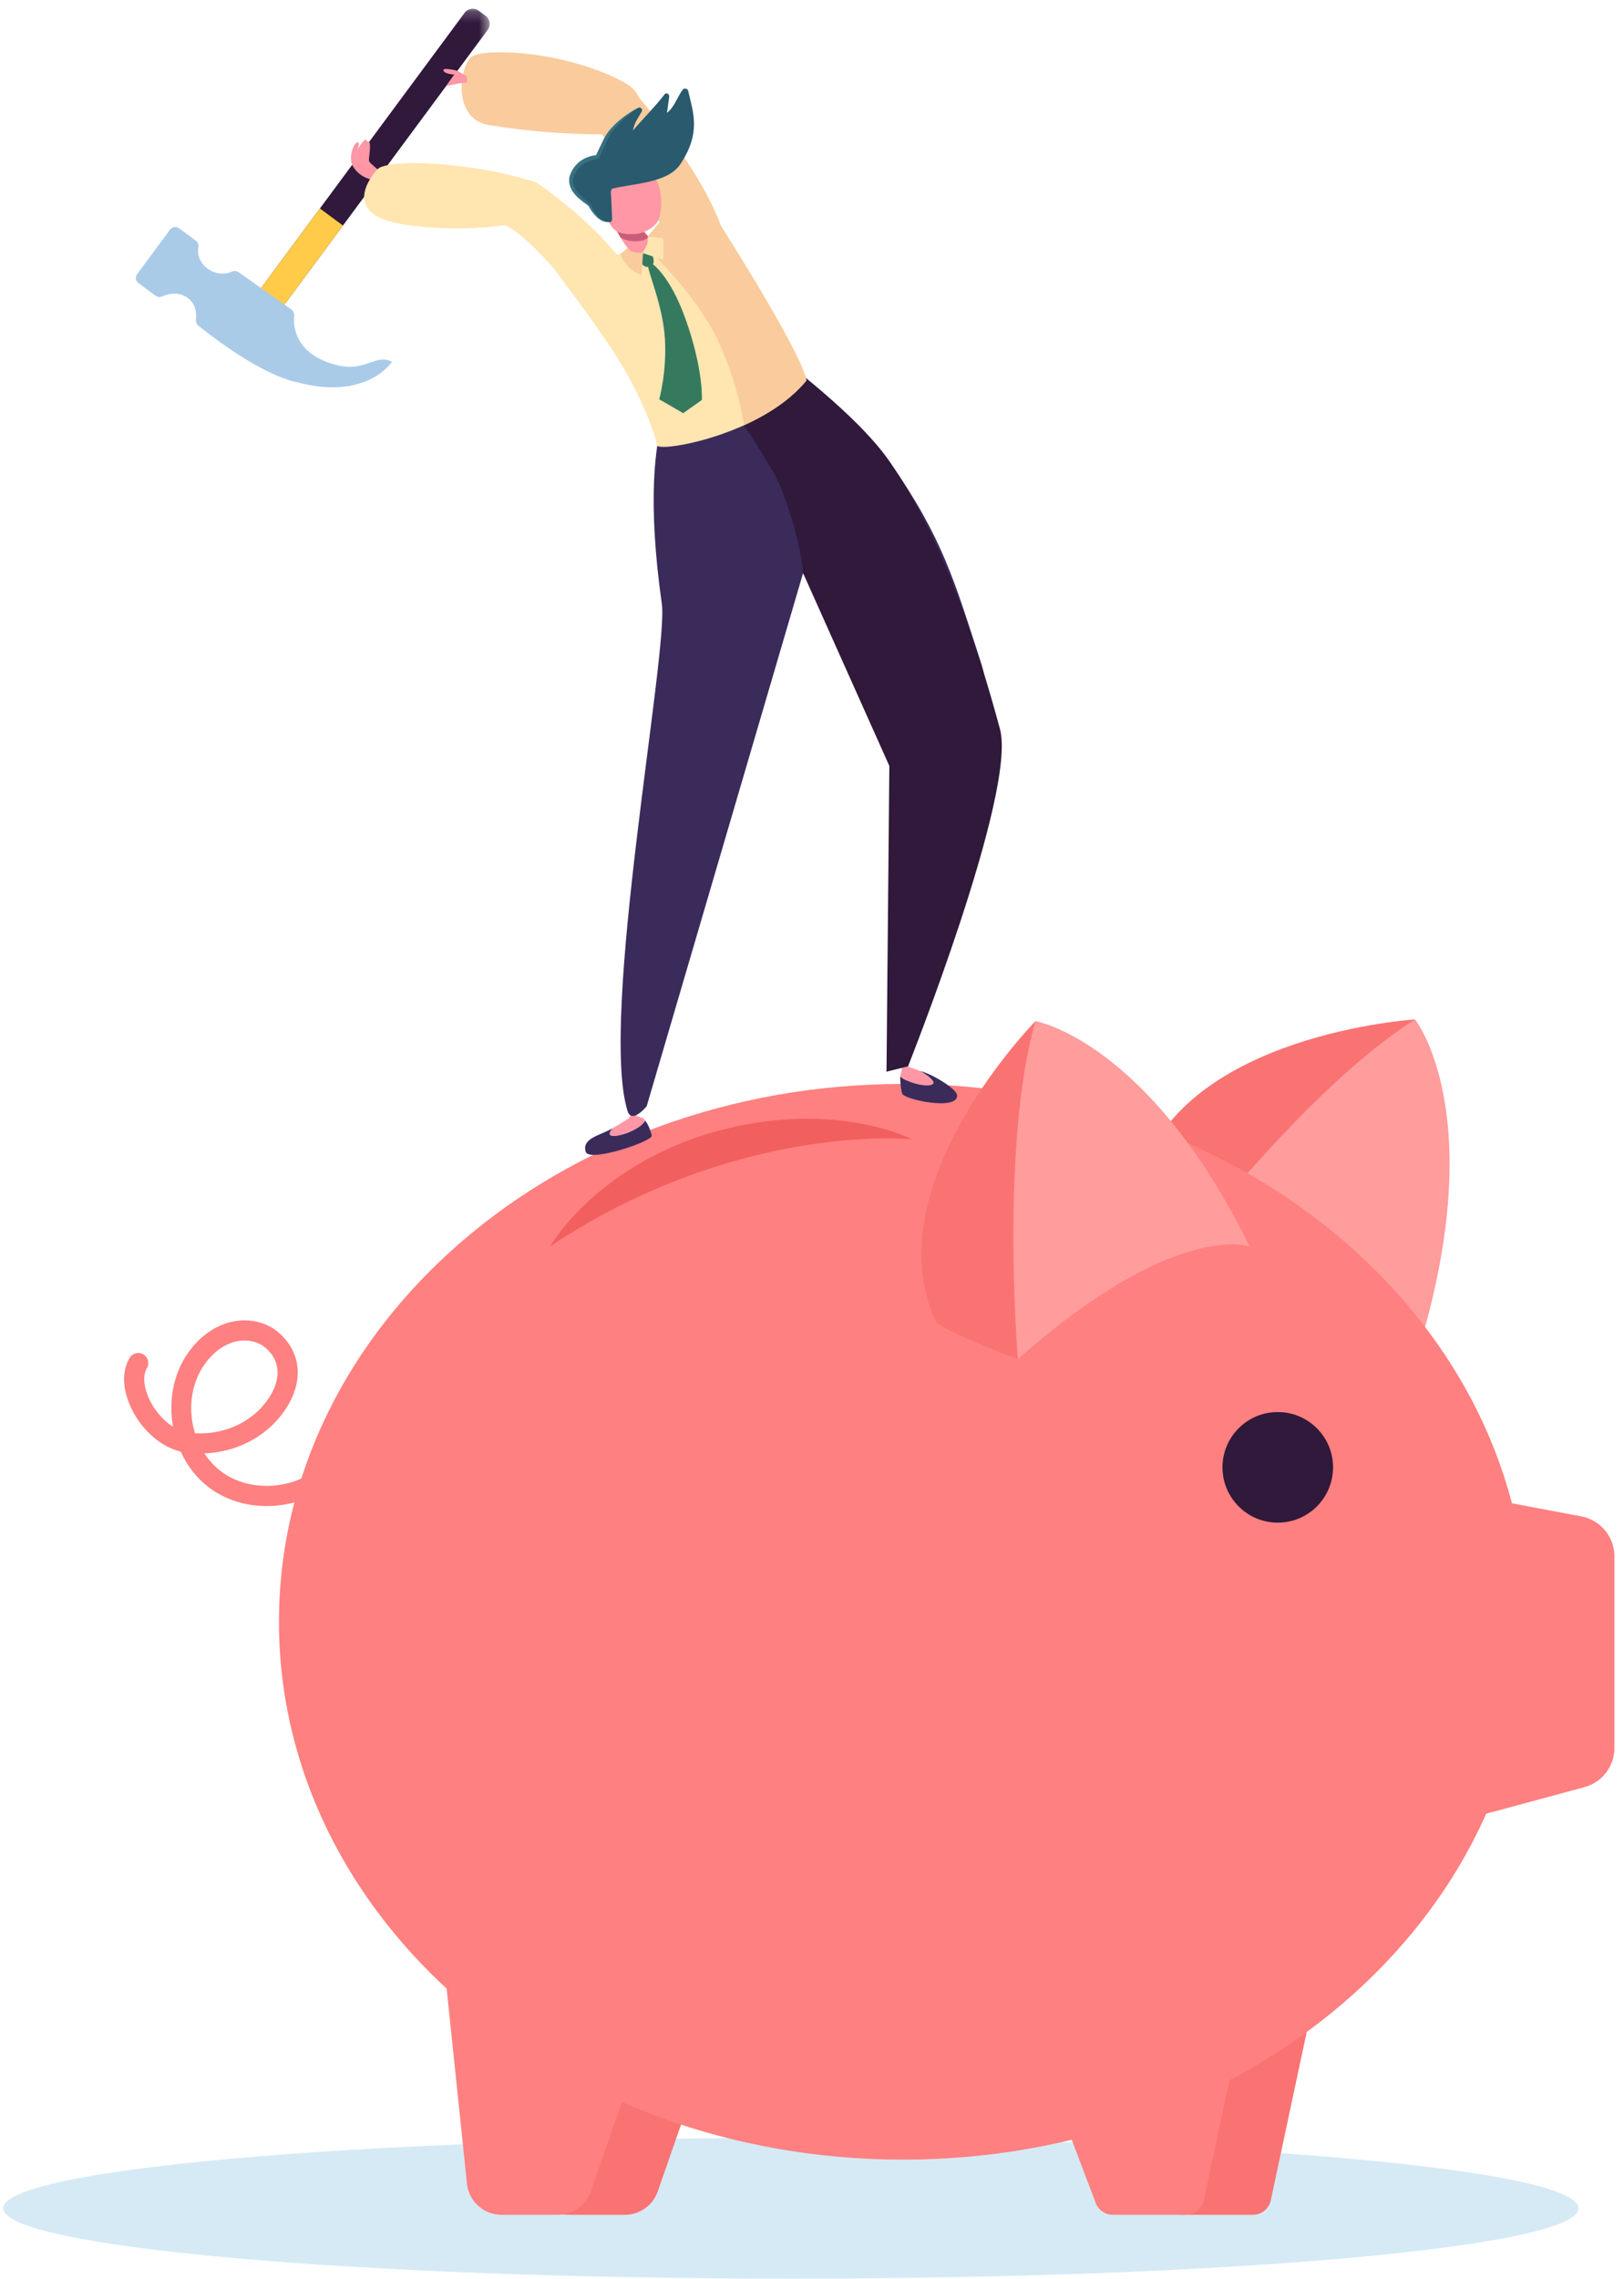
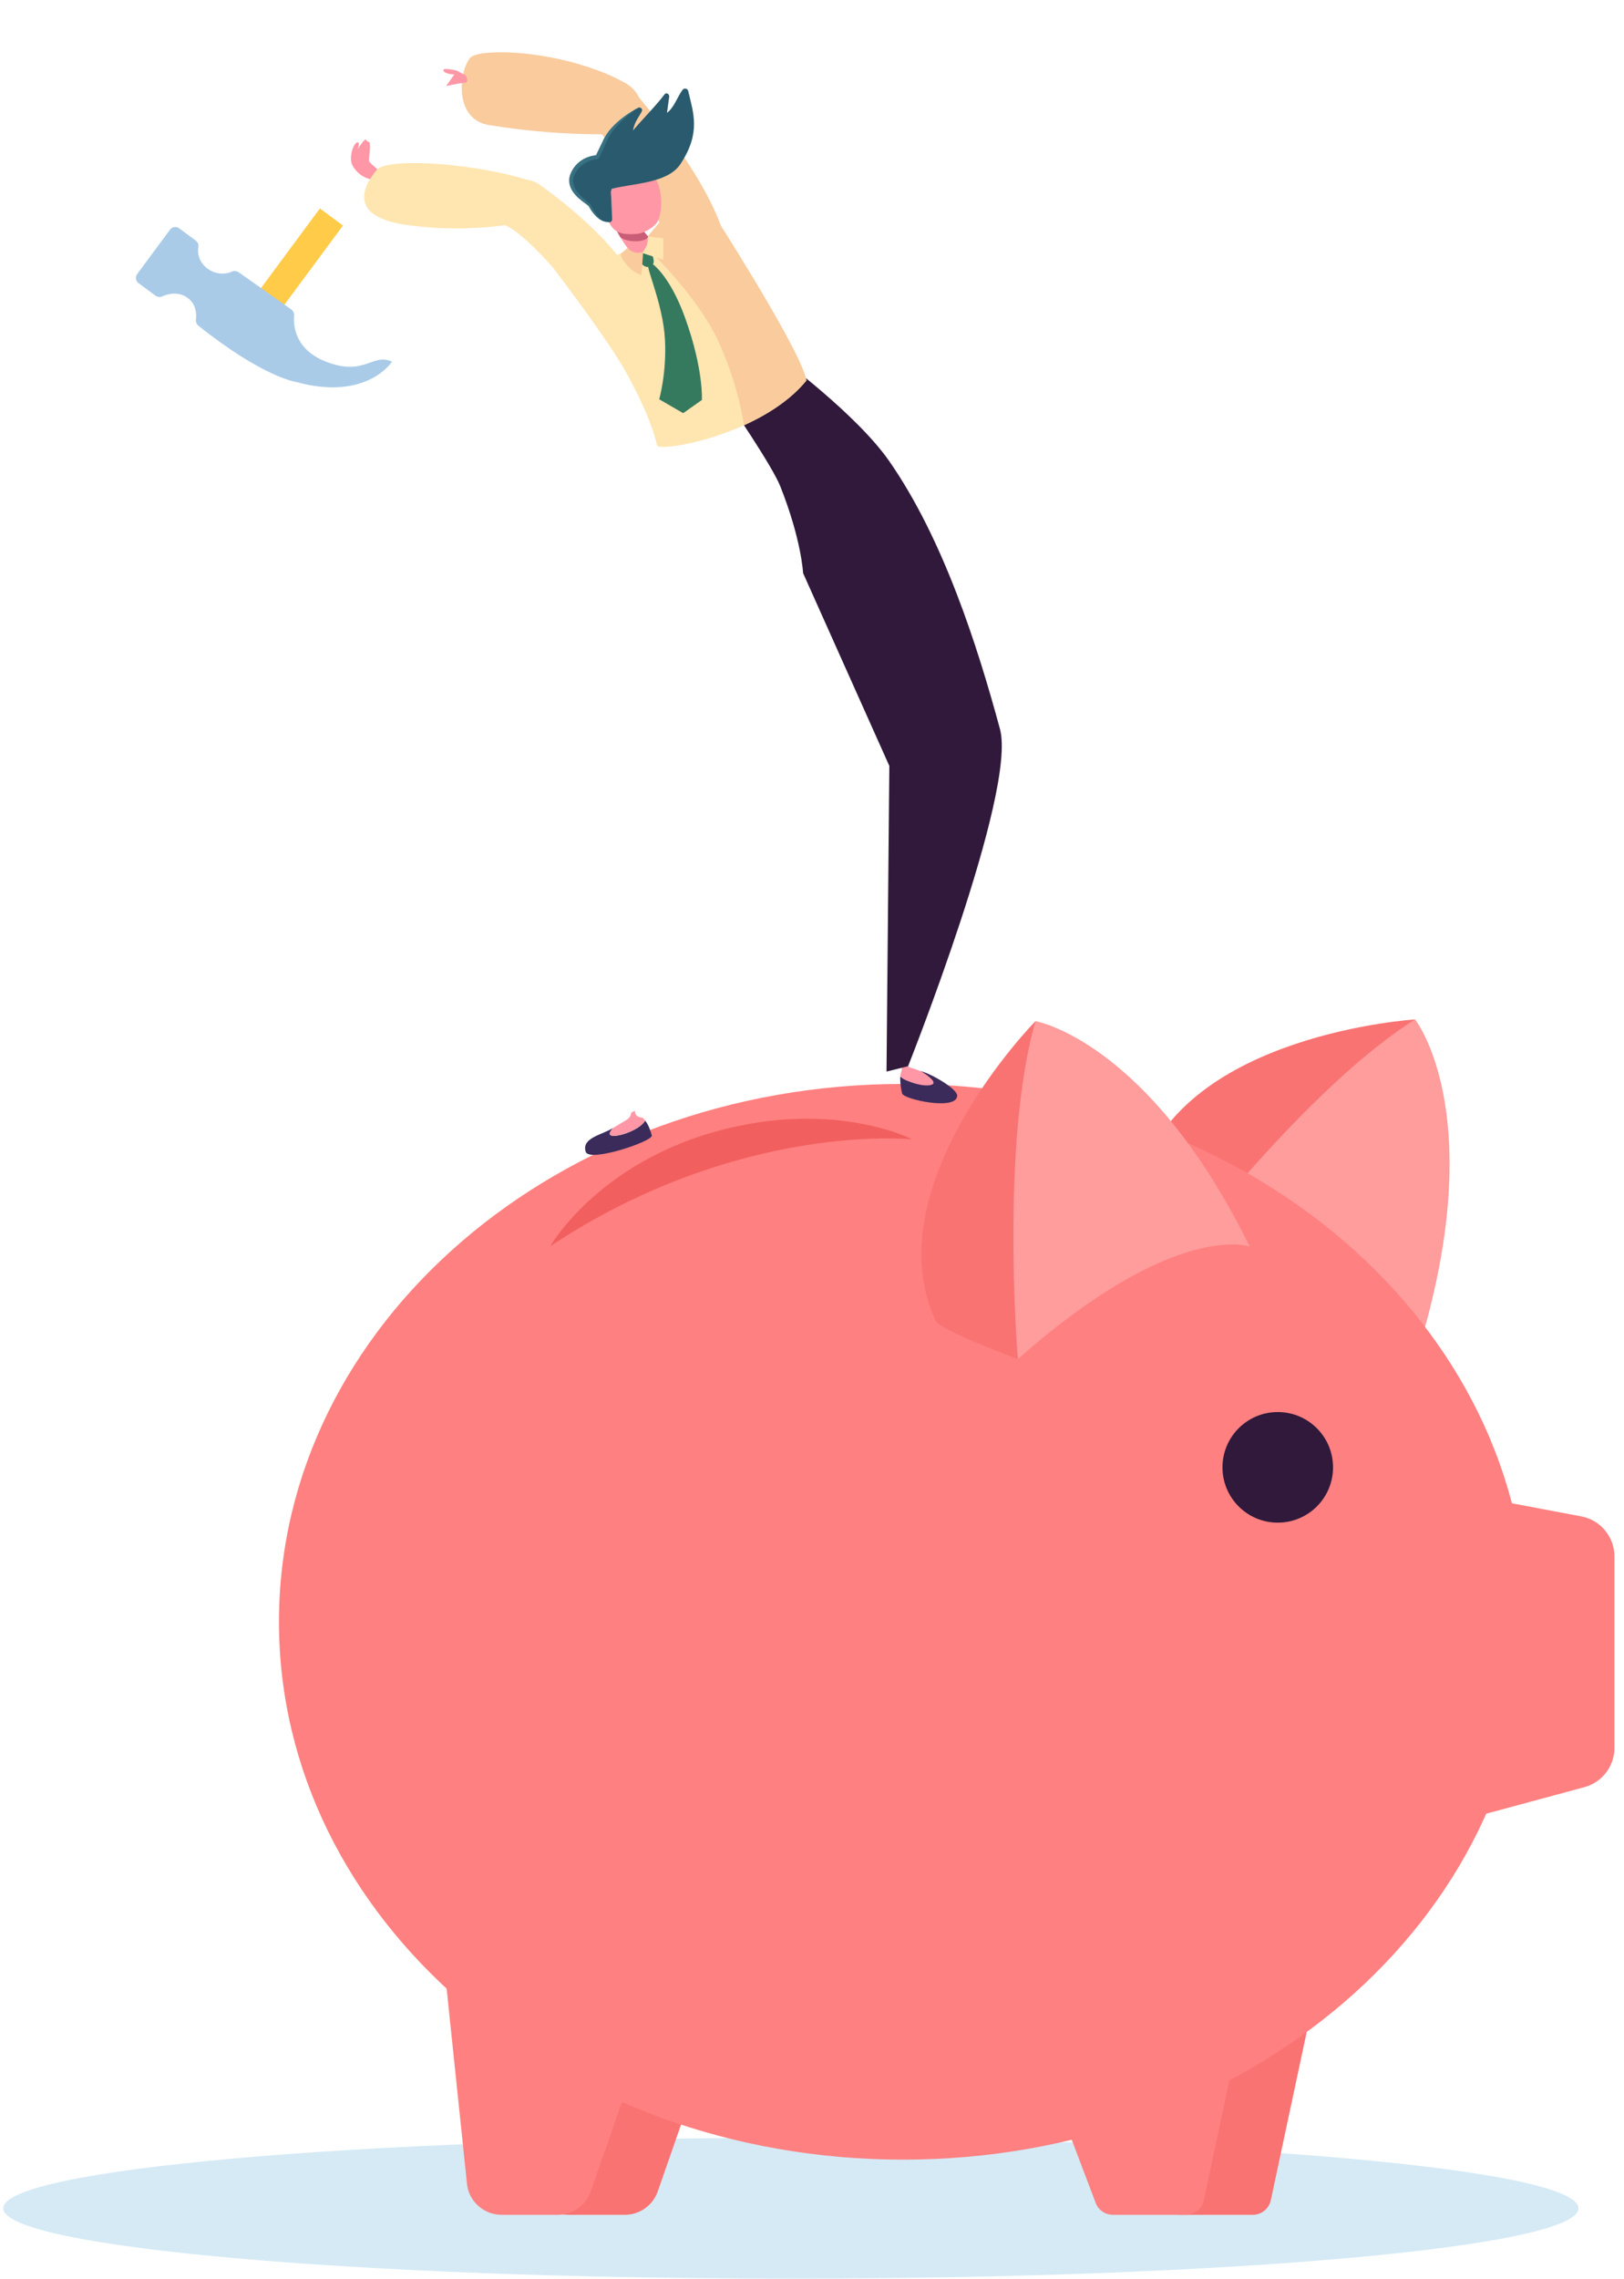
<svg xmlns="http://www.w3.org/2000/svg" xmlns:xlink="http://www.w3.org/1999/xlink" width="149px" height="209px" viewBox="0 0 149 209" version="1.1">
  <title>Into_UX_strategy@1x</title>
  <desc>Created with Sketch.</desc>
  <defs>
    <polygon id="path-1" points="0.798 0.399 1.198 0.399 1.198 0.798 0.798 0.798" />
    <polygon id="path-3" points="0.319 0.213 21.474 0.213 21.474 27.637 0.319 27.637" />
  </defs>
  <g id="Page-1" stroke="none" stroke-width="1" fill="none" fill-rule="evenodd">
    <g id="Into_UX_strategy@1x" transform="translate(-59, -34)">
      <rect id="Rectangle" fill-rule="nonzero" x="0" y="0.5" width="264" height="264" />
      <path d="M203.823,236.532 C203.823,240.098 171.47,242.988 131.561,242.988 C91.651,242.988 59.298,240.098 59.298,236.532 C59.298,232.966 91.651,230.074 131.561,230.074 C171.47,230.074 203.823,232.966 203.823,236.532" id="Fill-1" fill="#D5EAF5" fill-rule="nonzero" />
      <path d="M167.255,237.131 L173.943,237.131 C174.741,237.131 175.429,236.574 175.596,235.794 L179.46,217.684 L158.712,217.684 L165.676,236.041 C165.924,236.697 166.553,237.131 167.255,237.131" id="Fill-3" fill="#F97373" fill-rule="nonzero" />
      <path d="M111.166,237.131 L116.327,237.131 C117.688,237.131 118.899,236.271 119.347,234.986 L124.823,219.295 L105.227,217.684 L108.011,234.456 C108.267,236 109.602,237.131 111.166,237.131" id="Fill-5" fill="#F97373" fill-rule="nonzero" />
      <path d="M188.83,127.496 C188.83,127.496 167.728,128.8 163.659,141.822 C163.368,142.751 166.935,149.49 166.935,149.49 L188.436,128.044" id="Fill-7" fill="#F97373" fill-rule="nonzero" />
      <path d="M189.66,156.023 C189.66,156.023 186.294,149.64 166.935,149.489 C166.935,149.489 178.843,133.759 188.83,127.496 C188.83,127.496 195.366,135.724 189.66,156.023" id="Fill-9" fill="#FF9C9C" fill-rule="nonzero" />
      <path d="M84.595,182.742 C84.595,209.986 110.23,232.071 141.853,232.071 C173.476,232.071 199.111,209.986 199.111,182.742 C199.111,155.499 173.476,133.413 141.853,133.413 C110.23,133.413 84.595,155.499 84.595,182.742" id="Fill-11" fill="#FF8080" fill-rule="nonzero" />
      <path d="M193.292,200.9 L204.361,197.91 C205.992,197.469 207.124,195.99 207.124,194.301 L207.124,176.747 C207.124,174.951 205.846,173.407 204.08,173.074 L194.906,171.343 L193.292,200.9 Z" id="Fill-13" fill="#FF8080" fill-rule="nonzero" />
      <path d="M171.161,168.577 C171.161,171.379 173.432,173.649 176.233,173.649 C179.034,173.649 181.305,171.379 181.305,168.577 C181.305,165.776 179.034,163.505 176.233,163.505 C173.432,163.505 171.161,165.776 171.161,168.577" id="Fill-15" fill="#30193B" fill-rule="nonzero" />
      <path d="M154.004,127.654 C154.004,127.654 139.164,142.713 144.829,155.125 C145.234,156.01 152.388,158.645 152.388,158.645 L154.076,128.325" id="Fill-17" fill="#F97373" fill-rule="nonzero" />
      <path d="M173.668,148.336 C173.668,148.336 166.9,145.832 152.388,158.646 C152.388,158.646 150.75,138.984 154.004,127.654 C154.004,127.654 164.362,129.415 173.668,148.336" id="Fill-19" fill="#FF9C9C" fill-rule="nonzero" />
      <path d="M161.107,237.131 L167.795,237.131 C168.593,237.131 169.281,236.574 169.448,235.794 L173.313,217.684 L152.564,217.684 L159.528,236.041 C159.776,236.697 160.405,237.131 161.107,237.131" id="Fill-21" fill="#FF8080" fill-rule="nonzero" />
      <path d="M105.019,237.131 L110.179,237.131 C111.54,237.131 112.751,236.271 113.199,234.986 L118.676,219.295 L99.771,214.403 L101.863,234.456 C102.12,236 103.455,237.131 105.019,237.131" id="Fill-23" fill="#FF8080" fill-rule="nonzero" />
-       <path d="M80.431,157.086 C79.422,157.384 78.464,158.126 77.736,159.174 C76.482,160.983 76.244,163.362 76.891,165.45 C79.751,165.608 82.422,164.289 83.806,161.997 C84.388,161.034 85.109,159.188 83.403,157.647 C82.896,157.189 82.177,156.943 81.423,156.943 C81.094,156.943 80.758,156.99 80.431,157.086 M78.139,170.398 C77.021,169.543 76.161,168.407 75.584,167.135 C73.782,166.701 72.057,165.22 71.081,163.226 C70.223,161.475 70.155,159.766 70.894,158.535 C71.157,158.099 71.723,157.957 72.159,158.219 C72.595,158.481 72.738,159.048 72.476,159.485 C72.077,160.148 72.177,161.271 72.737,162.415 C73.181,163.321 73.944,164.27 74.876,164.855 C74.459,162.537 74.872,160.068 76.221,158.123 C77.188,156.73 78.498,155.733 79.91,155.317 C81.615,154.815 83.427,155.183 84.638,156.277 C86.574,158.025 86.853,160.52 85.385,162.951 C83.806,165.566 80.92,167.174 77.754,167.299 C78.159,167.921 78.662,168.477 79.259,168.932 C82.108,171.111 86.774,170.576 89.046,167.808 C89.368,167.414 89.949,167.356 90.344,167.68 C90.738,168.003 90.794,168.583 90.472,168.978 C88.777,171.042 86.118,172.13 83.472,172.13 C81.567,172.13 79.668,171.567 78.139,170.398" id="Fill-25" fill="#FF8080" fill-rule="nonzero" />
      <path d="M142.69,138.493 C142.69,138.493 126.802,136.82 109.492,148.291 C109.492,148.291 114.286,139.864 126.783,137.263 C136.454,135.25 142.69,138.493 142.69,138.493" id="Fill-27" fill="#F25F5F" fill-rule="nonzero" />
      <path d="M122.657,61.372 C123.743,61.366 125.015,63.027 125.015,63.027 C125.015,63.027 125.74,60.073 125.789,57.819 C125.86,54.609 122.588,48.783 117.272,42.521 C116.284,41.358 114.729,40.876 113.396,41.707 L111.134,43.382 C111.134,43.382 113.496,45.316 114.841,47.081 C118.331,51.659 122.025,58.739 122.657,61.372" id="Fill-29" fill="#F9CB9D" fill-rule="nonzero" />
      <path d="M116.192,41.512 C112.24,39.386 106.583,38.512 103.438,38.874 C102.749,38.953 102.263,39.14 102.115,39.328 C101.096,40.621 100.638,44.946 103.864,45.471 C111.408,46.698 116.983,46.226 116.983,46.226 C116.983,46.226 119.312,43.191 116.192,41.512" id="Fill-31" fill="#F9CB9D" fill-rule="nonzero" />
      <path d="M112.743,139.641 C112.328,138.363 114.193,138.104 115.256,137.449 C114.968,137.757 114.708,138.158 115.292,138.17 C116.146,138.189 117.824,137.481 118.19,136.771 C118.497,137.149 118.7,137.73 118.802,138.14 C118.933,138.668 113.066,140.64 112.743,139.641" id="Fill-33" fill="#3B2B5B" fill-rule="nonzero" />
      <path d="M115.292,138.171 C114.708,138.158 114.968,137.756 115.257,137.449 C115.916,137.042 116.478,136.729 116.597,136.634 C116.905,136.388 116.919,136.04 116.919,136.04 L117.262,135.869 C117.262,135.869 117.159,136.431 117.898,136.502 C118.023,136.515 118.102,136.661 118.19,136.771 C117.824,137.481 116.146,138.188 115.292,138.171" id="Fill-35" fill="#FF97A6" fill-rule="nonzero" />
      <path d="M146.819,134.477 C146.809,133.836 144.335,132.413 143.43,132.232 C143.726,132.406 144.178,132.794 143.827,133.049 C143.312,133.424 142.103,133.241 141.604,132.718 C141.563,133.206 141.665,133.846 141.762,134.279 C141.887,134.838 146.841,135.897 146.819,134.477" id="Fill-37" fill="#3B2B5B" fill-rule="nonzero" />
      <path d="M144.582,133.43 C144.934,133.174 143.867,132.466 143.571,132.293 C142.821,131.966 142.634,131.962 142.524,131.921 C142.24,131.815 142.096,131.488 142.096,131.488 L141.655,131.517 C141.655,131.517 141.852,131.861 141.678,132.339 C141.638,132.447 141.616,132.576 141.605,132.717 C142.103,133.241 144.067,133.805 144.582,133.43" id="Fill-39" fill="#FF97A6" fill-rule="nonzero" />
-       <path d="M130.479,66.699 C130.566,66.858 137.561,71.945 140.589,76.297 C145.547,83.42 146.572,87.314 149.011,94.811 C152.032,104.094 142.314,131.787 142.314,131.787 L140.336,132.279 L143.384,106.294 L132.682,86.562 L118.334,135.455 C118.334,135.455 116.959,137.149 116.57,135.877 C113.96,127.367 120.344,93.769 119.722,89.387 C118.419,80.194 119.025,74.801 119.956,72.044 C121.676,72.106 127.454,68.388 130.479,66.699" id="Fill-41" fill="#3B2B5B" fill-rule="nonzero" />
      <path d="M130.479,66.699 C130.566,66.858 137.561,71.945 140.589,76.297 C145.547,83.42 148.683,93.25 150.745,100.859 C152.318,106.664 142.314,131.787 142.314,131.787 L140.336,132.279 L140.596,104.247 L132.682,86.562 C132.682,86.562 132.544,83.525 130.594,78.609 C129.843,76.715 125.989,71.105 125.989,71.105 C125.989,71.105 129.165,67.433 130.479,66.699" id="Fill-43" fill="#30193B" fill-rule="nonzero" />
      <path d="M109.858,58.706 C109.858,58.706 114.989,58.237 118.518,55.965 C120.782,54.507 122.279,51.118 122.279,51.118 C122.279,51.118 124.2,53.226 124.798,54.169 C126.711,57.182 132.547,66.502 132.99,68.896 C129.941,72.642 123.912,74.482 120.965,74.895 C120.069,75.022 119.457,75.015 119.302,74.891 C118.837,72.88 117.748,70.552 116.594,68.413 C114.898,65.267 109.858,58.706 109.858,58.706" id="Fill-45" fill="#FFE5B0" fill-rule="nonzero" />
      <g id="Group-49" transform="translate(58.5, 242.19)">
        <g id="Fill-47-Clipped">
          <mask id="mask-2" fill="white">
            <use xlink:href="#path-1" />
          </mask>
          <g id="path-1" />
        </g>
      </g>
      <path d="M116.33,66.506 C116.572,66.754 116.958,66.784 117.263,66.566 C120.534,64.232 117.921,57.65 108.457,50.901 C107.384,50.136 105.023,50.294 104.051,51.402 L102.453,53.52 C102.453,53.52 105.07,54.219 106.567,55.423 C110.148,58.299 114.511,64.642 116.33,66.506" id="Fill-50" fill="#FFE5B0" fill-rule="nonzero" />
      <g id="Group-54" transform="translate(82.454, 34.585)">
        <g id="Fill-52-Clipped">
          <mask id="mask-4" fill="white">
            <use xlink:href="#path-3" />
          </mask>
          <g id="path-3" />
-           <path d="M20.461,0.393 L21.102,0.867 C21.509,1.168 21.595,1.743 21.293,2.151 L2.435,27.637 L0.319,26.071 L19.177,0.585 C19.479,0.178 20.053,0.091 20.461,0.393" id="Fill-52" fill="#30193B" fill-rule="nonzero" mask="url(#mask-4)" />
        </g>
      </g>
      <polygon id="Fill-55" fill="#FFCB48" fill-rule="nonzero" points="88.35 53.119 90.466 54.685 84.89 62.222 82.774 60.656" />
      <path d="M73.255,61.112 L71.704,59.964 C71.443,59.771 71.387,59.404 71.581,59.142 L74.599,55.064 C74.796,54.797 75.171,54.741 75.437,54.938 L76.951,56.059 C77.139,56.197 77.242,56.428 77.201,56.658 C77.131,57.058 77.138,57.749 77.766,58.398 C78.281,58.93 79.041,59.183 79.771,59.063 C79.946,59.035 80.12,58.988 80.275,58.912 C80.482,58.81 80.733,58.85 80.922,58.984 L85.721,62.378 C85.908,62.51 86.004,62.732 85.985,62.959 C85.91,63.821 86.023,66.022 88.869,67.154 C92.457,68.581 93.203,66.317 94.967,67.173 C94.967,67.173 92.654,70.824 86.136,69.026 C86.136,69.026 83.123,68.594 77.212,63.879 C77.038,63.741 76.948,63.521 76.975,63.302 C77.035,62.8 77.014,61.852 76.145,61.274 C75.286,60.701 74.367,60.969 73.895,61.179 C73.684,61.273 73.44,61.25 73.255,61.112" id="Fill-57" fill="#AACBE8" fill-rule="nonzero" />
      <path d="M93.103,50.462 C93.103,50.462 92.074,50.35 91.399,49.285 C90.899,48.497 91.462,47.088 91.783,47.058 C92.105,47.028 91.796,47.695 91.796,47.695 C91.796,47.695 92.341,46.883 92.482,46.821 C92.622,46.76 92.698,46.994 92.698,46.994 C92.698,46.994 92.571,46.927 92.831,47.009 C93.09,47.09 92.841,48.373 92.849,48.708 C92.857,49.043 94.035,49.609 94.085,50.282 C94.102,50.53 93.647,50.721 93.103,50.462" id="Fill-59" fill="#FF97A6" fill-rule="nonzero" />
      <path d="M108.116,50.755 C104.354,49.337 96.536,48.427 94.034,49.289 C93.83,49.359 93.643,49.483 93.5,49.658 C92.519,50.855 90.694,53.816 96.246,54.62 C102.52,55.529 107.476,54.266 107.476,54.266 C107.476,54.266 107.472,53.834 108.116,50.755" id="Fill-61" fill="#FFE5B0" fill-rule="nonzero" />
      <path d="M101.725,40.918 L100.924,40.486 L99.928,41.898 C99.928,41.898 101.115,41.611 101.662,41.594 C101.864,41.587 101.979,41.335 101.725,40.918" id="Fill-63" fill="#FF97A6" fill-rule="nonzero" />
      <path d="M101.019,40.847 C101.019,40.847 99.905,40.873 99.696,40.502 C99.488,40.132 100.86,40.46 100.924,40.485 C101.164,40.582 101.019,40.847 101.019,40.847" id="Fill-65" fill="#FF97A6" fill-rule="nonzero" />
      <path d="M117.894,56.303 L122.279,51.117 C122.279,51.117 124.2,53.226 124.798,54.169 C126.711,57.182 132.547,66.501 132.99,68.897 C131.645,70.549 129.721,71.83 127.736,72.782 C127.578,72.857 127.263,73.003 127.263,73.003 C127.263,73.003 126.827,69.587 125.019,65.531 C122.951,60.891 117.894,56.303 117.894,56.303" id="Fill-67" fill="#F9CB9D" fill-rule="nonzero" />
      <path d="M116.447,53.547 C116.447,53.547 118.938,55.982 118.948,56.449 C118.959,56.917 118.46,57.903 117.487,57.548 C116.514,57.193 115.198,54.445 115.198,54.445 L116.447,53.547 Z" id="Fill-69" fill="#FF97A6" fill-rule="nonzero" />
      <path d="M115.909,55.751 C115.587,55.181 115.48,54.947 115.48,54.947 L117.346,54.231 C117.346,54.231 118.047,55.262 118.471,55.699 C118.296,56.259 116.531,56.27 115.909,55.751" id="Fill-71" fill="#C95D77" fill-rule="nonzero" />
      <path d="M114.711,54.023 C114.376,53.498 114.34,51.215 114.34,51.215 C114.393,49.831 116.572,49.748 117.104,49.763 C117.732,49.78 118.235,49.874 118.81,50.174 C119.44,50.504 119.539,51.353 119.626,51.984 C119.715,52.613 119.646,53.771 119.319,54.341 C119.021,54.862 118.05,55.398 117.473,55.448 C115.74,55.596 115.2,55.201 114.711,54.023" id="Fill-73" fill="#FF97A6" fill-rule="nonzero" />
      <path d="M113.803,48.408 C114.412,46.513 115.887,44.823 117.532,43.895 C117.738,43.775 118.001,43.983 117.885,44.212 C117.64,44.699 117.205,45.184 117.074,45.979 C117.492,45.424 119.22,43.67 119.979,42.647 C120.136,42.435 120.429,42.647 120.401,42.861 C120.329,43.359 120.262,43.856 120.195,44.349 C120.873,43.838 121.134,42.89 121.641,42.22 C121.771,42.051 122.086,42.118 122.136,42.322 C122.617,44.371 123.33,46.194 121.416,49.064 C120.25,50.813 117.104,50.814 115.125,51.312 C115.104,51.372 115.083,51.437 115.066,51.503 C115.053,51.538 115.05,51.578 115.042,51.612 C115.107,52.444 115.117,53.283 115.163,54.115 C115.169,54.244 115.063,54.378 114.93,54.375 C113.971,54.382 113.547,53.643 113.174,52.877 C113.169,52.868 111.716,52.136 111.427,50.574 C111.257,49.652 112.827,48.362 113.803,48.408" id="Fill-75" fill="#295A6E" fill-rule="nonzero" />
      <path d="M117.479,57.541 L118.614,56.844 C118.614,56.844 119.266,58.029 118.818,58.339 C118.369,58.648 117.91,58.499 117.479,57.541" id="Fill-77" fill="#357A5F" fill-rule="nonzero" />
      <path d="M118.768,58.135 C118.768,58.135 120.425,59.149 121.879,63.21 C123.567,67.926 123.396,70.684 123.396,70.684 L121.68,71.893 L119.484,70.621 C119.484,70.621 120.183,68.143 120.008,65.106 C119.828,61.989 118.374,58.811 118.467,58.318 C118.652,57.347 118.768,58.135 118.768,58.135" id="Fill-79" fill="#357A5F" fill-rule="nonzero" />
      <path d="M118.464,55.691 C118.464,55.691 118.42,56.278 118.357,56.462 C118.287,56.665 117.925,57.202 117.925,57.202 L119.858,57.833 L119.858,55.857 L118.464,55.691 Z" id="Fill-81" fill="#FFE5B0" fill-rule="nonzero" />
      <path d="M118.007,57.15 L117.855,59.216 C117.855,59.216 116.919,59.054 116.071,57.698 L115.94,57.288 L116.597,56.729 C116.597,56.729 116.992,57.352 117.93,57.135" id="Fill-83" fill="#F9CB9D" fill-rule="nonzero" />
      <path d="M117.532,43.894 C116.719,44.472 115.953,45.122 115.33,45.875 C115.013,46.258 114.787,46.664 114.594,47.123 L113.979,48.467 L113.974,48.478 C113.943,48.545 113.878,48.588 113.808,48.594 C113.326,48.635 112.825,48.834 112.433,49.128 C112.04,49.417 111.724,49.867 111.604,50.32 C111.495,50.784 111.701,51.266 112.025,51.66 C112.346,52.084 112.754,52.353 113.196,52.772 L113.202,52.78 L113.207,52.792 C113.356,53.129 113.545,53.469 113.788,53.759 C114.028,54.047 114.34,54.294 114.727,54.363 C114.332,54.351 113.97,54.124 113.693,53.847 C113.409,53.566 113.18,53.243 113,52.881 L113.012,52.901 C112.65,52.61 112.137,52.288 111.779,51.867 C111.402,51.462 111.122,50.856 111.248,50.245 C111.394,49.658 111.735,49.177 112.193,48.814 C112.66,48.463 113.206,48.265 113.796,48.223 L113.626,48.35 L114.283,46.983 C114.482,46.524 114.787,46.072 115.129,45.704 C115.818,44.951 116.65,44.365 117.532,43.894" id="Fill-85" fill="#387182" fill-rule="nonzero" />
    </g>
  </g>
</svg>